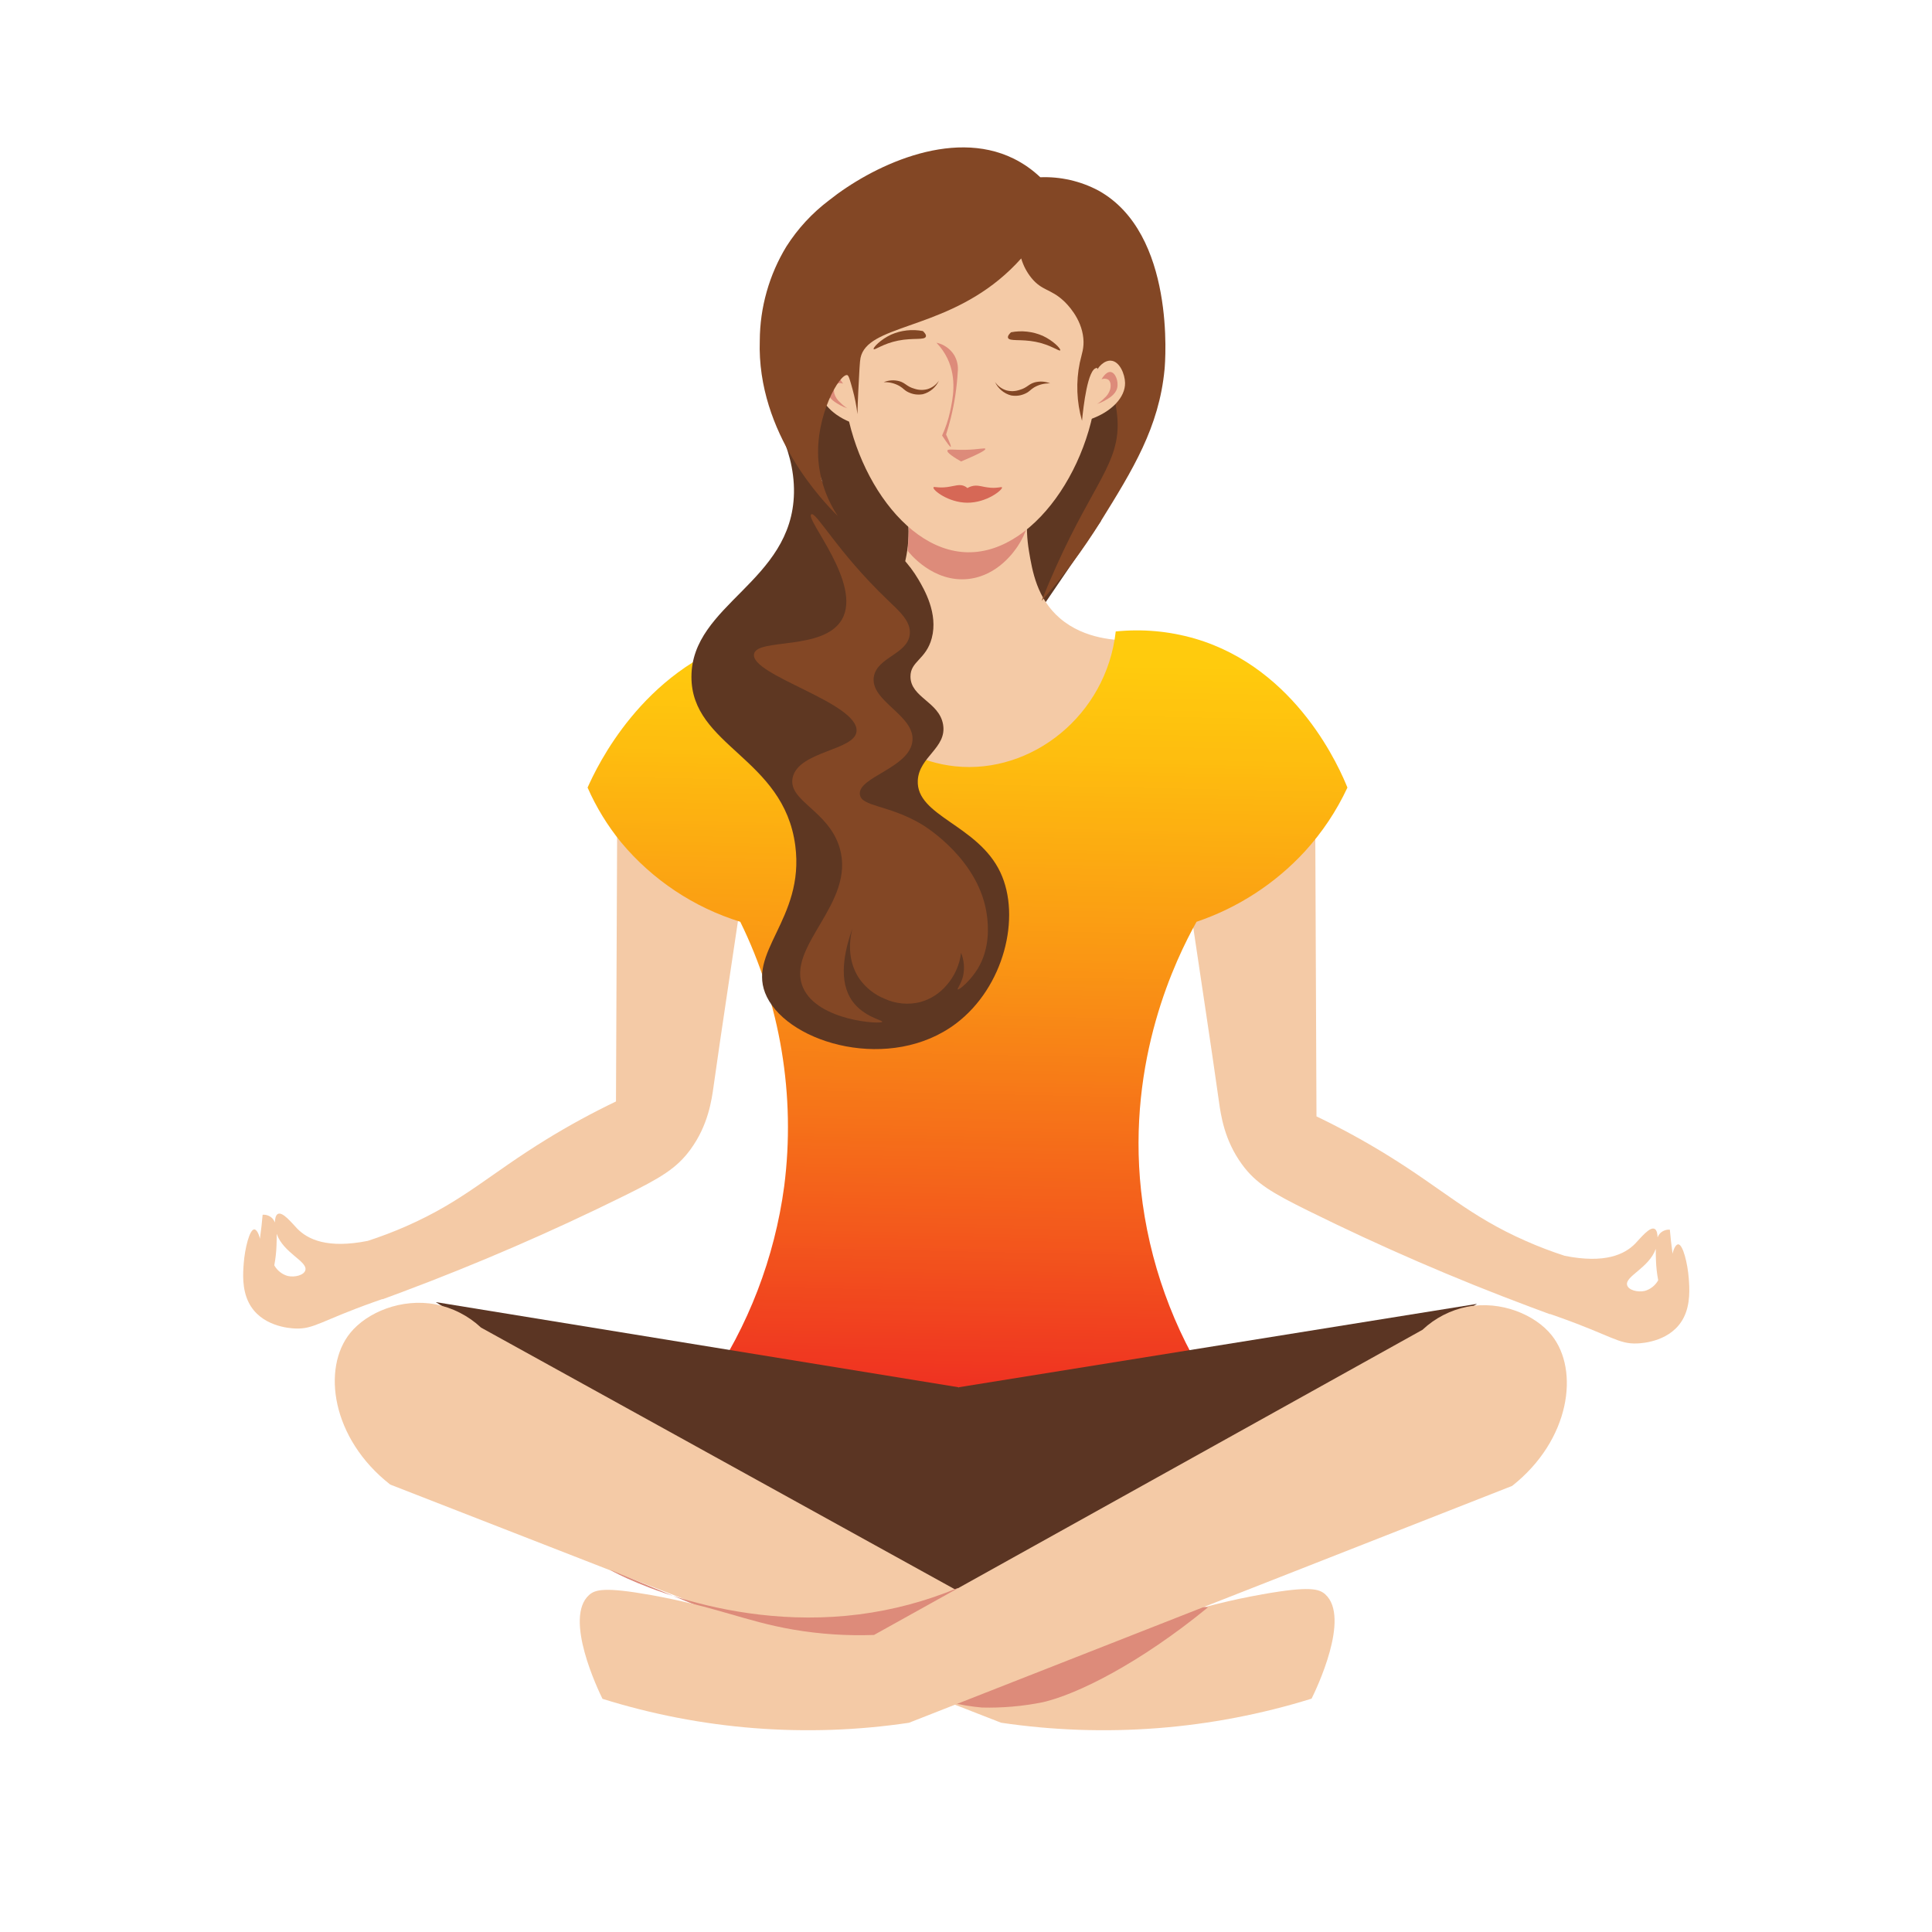
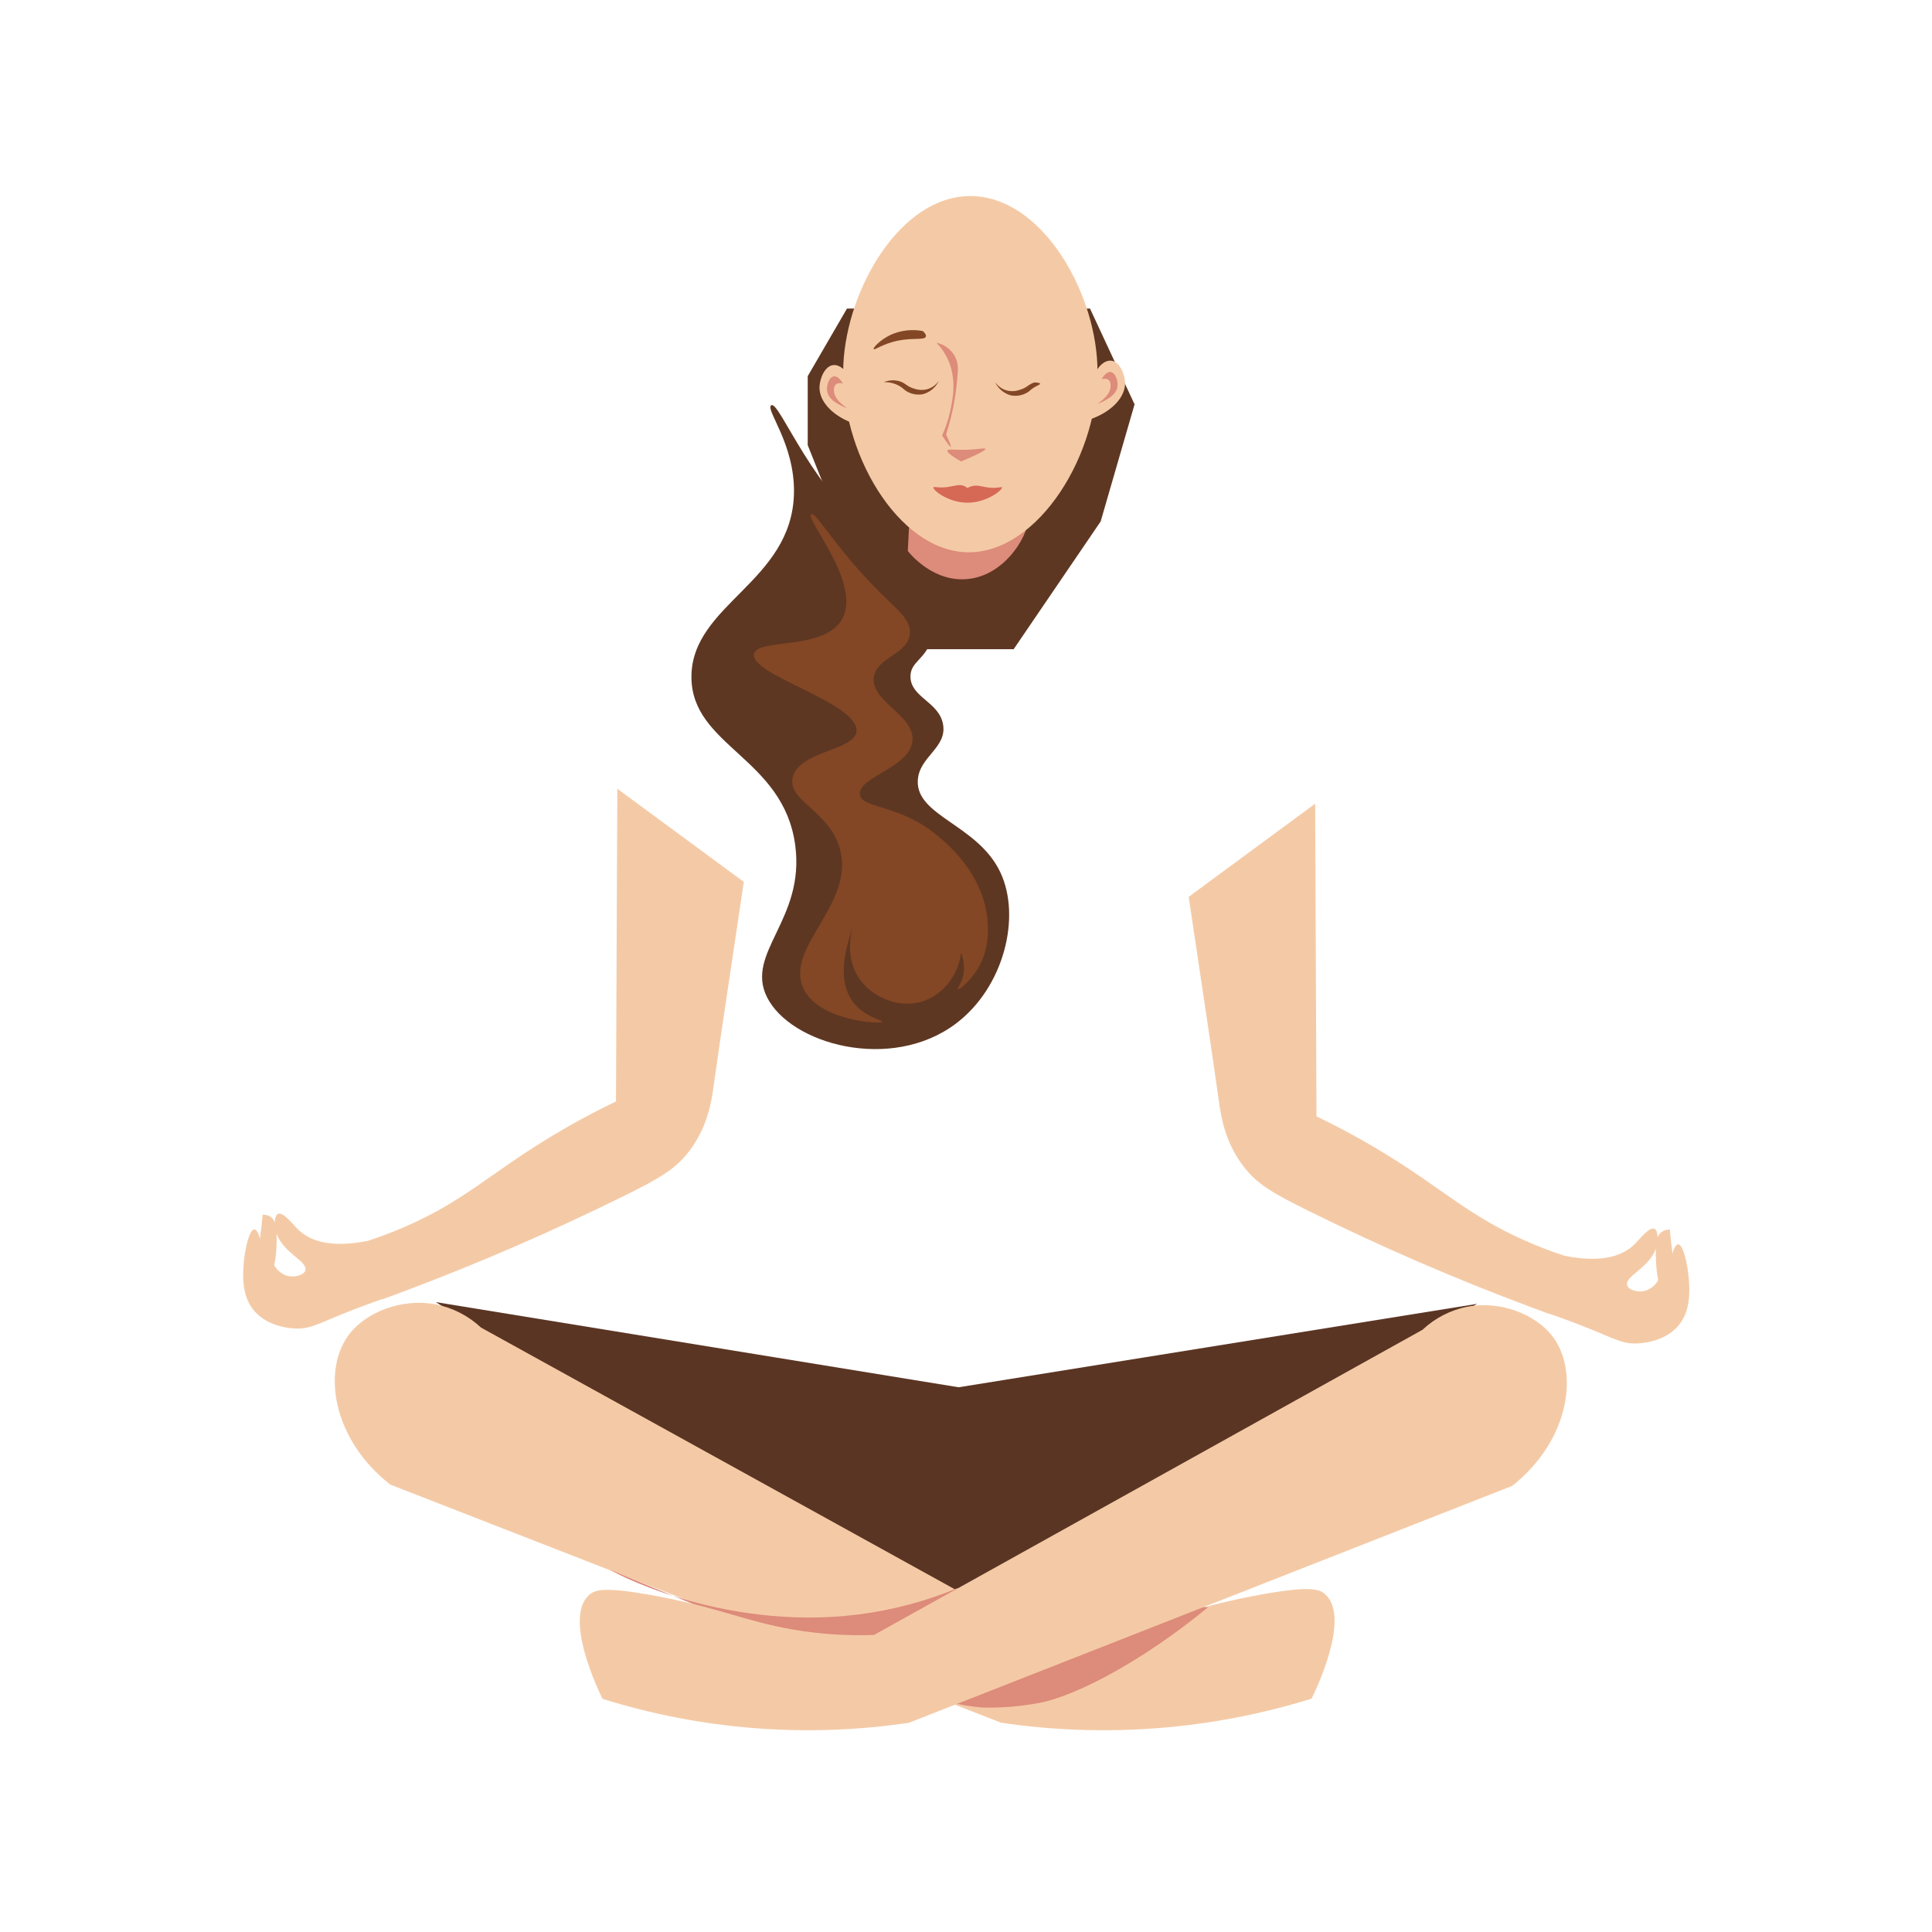
<svg xmlns="http://www.w3.org/2000/svg" width="1024" zoomAndPan="magnify" viewBox="0 0 768 768" height="1024" preserveAspectRatio="xMidYMid meet">
  <defs>
    <clipPath id="d8733eb33d">
      <path d="M 96.094 313 L 296 313 L 296 529 L 96.094 529 Z M 96.094 313 " />
    </clipPath>
    <clipPath id="f577e3f356">
      <path d="M 233 249 L 536 249 L 536 552 L 233 552 Z M 233 249 " />
    </clipPath>
    <clipPath id="b1e0f3fb2f">
      <path d="M 443.523 251.012 C 454.176 249.938 464.641 250.879 474.93 253.836 C 515.777 265.742 532.82 306.145 535.621 313.078 C 531.266 322.398 525.617 330.863 518.684 338.469 C 512.797 344.855 506.207 350.418 498.918 355.152 C 491.629 359.883 483.867 363.641 475.637 366.426 C 467.434 381.191 447.957 420.969 453.59 473.332 C 454.355 480.324 455.535 487.25 457.117 494.105 C 458.699 500.961 460.68 507.703 463.059 514.324 C 465.434 520.949 468.188 527.41 471.324 533.707 C 474.461 540.008 477.957 546.102 481.809 551.992 L 281.211 550.934 C 285.258 545.023 288.949 538.898 292.281 532.559 C 295.617 526.219 298.566 519.703 301.137 513.02 C 303.707 506.332 305.879 499.52 307.652 492.578 C 309.426 485.641 310.789 478.621 311.738 471.523 C 312.879 462.574 313.363 453.59 313.191 444.57 C 313.02 435.551 312.191 426.594 310.711 417.691 C 309.234 408.793 307.117 400.051 304.359 391.461 C 301.605 382.871 298.238 374.523 294.266 366.426 C 289.672 365.004 285.203 363.258 280.863 361.195 C 276.52 359.129 272.348 356.766 268.348 354.098 C 264.344 351.434 260.555 348.496 256.977 345.289 C 253.395 342.078 250.066 338.629 246.98 334.941 C 241.52 328.262 237.051 320.973 233.574 313.078 C 237.441 304.375 255.27 266.812 295.676 253.832 C 306.242 250.473 317.066 249.062 328.141 249.602 C 330.398 278.754 352.793 301.789 379.656 304.613 C 410.141 307.82 439.816 284.316 443.523 251.012 Z M 443.523 251.012 " />
    </clipPath>
    <linearGradient x1="184.166" gradientTransform="matrix(1.614,0,0,1.613,88.669,50.522)" y1="121.154" x2="180.225" gradientUnits="userSpaceOnUse" y2="312.686" id="4d3f480720">
      <stop style="stop-color:#ffcb0d;stop-opacity:1;" offset="0" />
      <stop style="stop-color:#ffcb0d;stop-opacity:1;" offset="0.02" />
      <stop style="stop-color:#ffcb0d;stop-opacity:1;" offset="0.031" />
      <stop style="stop-color:#ffcb0d;stop-opacity:1;" offset="0.047" />
      <stop style="stop-color:#ffcb0d;stop-opacity:1;" offset="0.055" />
      <stop style="stop-color:#ffca0d;stop-opacity:1;" offset="0.062" />
      <stop style="stop-color:#ffc90d;stop-opacity:1;" offset="0.07" />
      <stop style="stop-color:#ffc80d;stop-opacity:1;" offset="0.078" />
      <stop style="stop-color:#ffc70e;stop-opacity:1;" offset="0.086" />
      <stop style="stop-color:#ffc60e;stop-opacity:1;" offset="0.094" />
      <stop style="stop-color:#ffc50e;stop-opacity:1;" offset="0.102" />
      <stop style="stop-color:#ffc50e;stop-opacity:1;" offset="0.109" />
      <stop style="stop-color:#ffc40e;stop-opacity:1;" offset="0.117" />
      <stop style="stop-color:#fec30e;stop-opacity:1;" offset="0.125" />
      <stop style="stop-color:#fec20e;stop-opacity:1;" offset="0.133" />
      <stop style="stop-color:#fec10e;stop-opacity:1;" offset="0.141" />
      <stop style="stop-color:#fec00e;stop-opacity:1;" offset="0.148" />
      <stop style="stop-color:#febf0f;stop-opacity:1;" offset="0.156" />
      <stop style="stop-color:#febe0f;stop-opacity:1;" offset="0.164" />
      <stop style="stop-color:#febe0f;stop-opacity:1;" offset="0.172" />
      <stop style="stop-color:#febd0f;stop-opacity:1;" offset="0.18" />
      <stop style="stop-color:#febc0f;stop-opacity:1;" offset="0.184" />
      <stop style="stop-color:#febb0f;stop-opacity:1;" offset="0.188" />
      <stop style="stop-color:#febb0f;stop-opacity:1;" offset="0.191" />
      <stop style="stop-color:#feba0f;stop-opacity:1;" offset="0.195" />
      <stop style="stop-color:#feb90f;stop-opacity:1;" offset="0.199" />
      <stop style="stop-color:#feb90f;stop-opacity:1;" offset="0.203" />
      <stop style="stop-color:#feb810;stop-opacity:1;" offset="0.207" />
      <stop style="stop-color:#feb810;stop-opacity:1;" offset="0.211" />
      <stop style="stop-color:#fdb710;stop-opacity:1;" offset="0.215" />
      <stop style="stop-color:#fdb710;stop-opacity:1;" offset="0.219" />
      <stop style="stop-color:#fdb610;stop-opacity:1;" offset="0.223" />
      <stop style="stop-color:#fdb510;stop-opacity:1;" offset="0.227" />
      <stop style="stop-color:#fdb510;stop-opacity:1;" offset="0.23" />
      <stop style="stop-color:#fdb410;stop-opacity:1;" offset="0.234" />
      <stop style="stop-color:#fdb410;stop-opacity:1;" offset="0.238" />
      <stop style="stop-color:#fdb310;stop-opacity:1;" offset="0.242" />
      <stop style="stop-color:#fdb210;stop-opacity:1;" offset="0.246" />
      <stop style="stop-color:#fdb210;stop-opacity:1;" offset="0.25" />
      <stop style="stop-color:#fdb110;stop-opacity:1;" offset="0.254" />
      <stop style="stop-color:#fdb110;stop-opacity:1;" offset="0.258" />
      <stop style="stop-color:#fdb011;stop-opacity:1;" offset="0.262" />
      <stop style="stop-color:#fdb011;stop-opacity:1;" offset="0.266" />
      <stop style="stop-color:#fdaf11;stop-opacity:1;" offset="0.27" />
      <stop style="stop-color:#fdae11;stop-opacity:1;" offset="0.273" />
      <stop style="stop-color:#fcae11;stop-opacity:1;" offset="0.277" />
      <stop style="stop-color:#fcad11;stop-opacity:1;" offset="0.281" />
      <stop style="stop-color:#fcad11;stop-opacity:1;" offset="0.285" />
      <stop style="stop-color:#fcac11;stop-opacity:1;" offset="0.289" />
      <stop style="stop-color:#fcac11;stop-opacity:1;" offset="0.293" />
      <stop style="stop-color:#fcab11;stop-opacity:1;" offset="0.297" />
      <stop style="stop-color:#fcaa11;stop-opacity:1;" offset="0.301" />
      <stop style="stop-color:#fcaa11;stop-opacity:1;" offset="0.305" />
      <stop style="stop-color:#fca911;stop-opacity:1;" offset="0.309" />
      <stop style="stop-color:#fca912;stop-opacity:1;" offset="0.312" />
      <stop style="stop-color:#fca812;stop-opacity:1;" offset="0.316" />
      <stop style="stop-color:#fca712;stop-opacity:1;" offset="0.32" />
      <stop style="stop-color:#fca712;stop-opacity:1;" offset="0.324" />
      <stop style="stop-color:#fca612;stop-opacity:1;" offset="0.328" />
      <stop style="stop-color:#fca612;stop-opacity:1;" offset="0.332" />
      <stop style="stop-color:#fca512;stop-opacity:1;" offset="0.336" />
      <stop style="stop-color:#fba512;stop-opacity:1;" offset="0.34" />
      <stop style="stop-color:#fba412;stop-opacity:1;" offset="0.344" />
      <stop style="stop-color:#fba312;stop-opacity:1;" offset="0.348" />
      <stop style="stop-color:#fba312;stop-opacity:1;" offset="0.352" />
      <stop style="stop-color:#fba212;stop-opacity:1;" offset="0.355" />
      <stop style="stop-color:#fba212;stop-opacity:1;" offset="0.359" />
      <stop style="stop-color:#fba112;stop-opacity:1;" offset="0.363" />
      <stop style="stop-color:#fba113;stop-opacity:1;" offset="0.367" />
      <stop style="stop-color:#fba013;stop-opacity:1;" offset="0.371" />
      <stop style="stop-color:#fb9f13;stop-opacity:1;" offset="0.375" />
      <stop style="stop-color:#fb9f13;stop-opacity:1;" offset="0.379" />
      <stop style="stop-color:#fb9e13;stop-opacity:1;" offset="0.383" />
      <stop style="stop-color:#fb9e13;stop-opacity:1;" offset="0.387" />
      <stop style="stop-color:#fb9d13;stop-opacity:1;" offset="0.391" />
      <stop style="stop-color:#fb9c13;stop-opacity:1;" offset="0.395" />
      <stop style="stop-color:#fb9c13;stop-opacity:1;" offset="0.398" />
      <stop style="stop-color:#fa9b13;stop-opacity:1;" offset="0.402" />
      <stop style="stop-color:#fa9b13;stop-opacity:1;" offset="0.406" />
      <stop style="stop-color:#fa9a13;stop-opacity:1;" offset="0.41" />
      <stop style="stop-color:#fa9a13;stop-opacity:1;" offset="0.414" />
      <stop style="stop-color:#fa9913;stop-opacity:1;" offset="0.418" />
      <stop style="stop-color:#fa9814;stop-opacity:1;" offset="0.422" />
      <stop style="stop-color:#fa9814;stop-opacity:1;" offset="0.426" />
      <stop style="stop-color:#fa9714;stop-opacity:1;" offset="0.43" />
      <stop style="stop-color:#fa9714;stop-opacity:1;" offset="0.434" />
      <stop style="stop-color:#fa9614;stop-opacity:1;" offset="0.438" />
      <stop style="stop-color:#fa9514;stop-opacity:1;" offset="0.441" />
      <stop style="stop-color:#fa9514;stop-opacity:1;" offset="0.445" />
      <stop style="stop-color:#fa9414;stop-opacity:1;" offset="0.449" />
      <stop style="stop-color:#fa9314;stop-opacity:1;" offset="0.453" />
      <stop style="stop-color:#fa9314;stop-opacity:1;" offset="0.457" />
      <stop style="stop-color:#f99214;stop-opacity:1;" offset="0.461" />
      <stop style="stop-color:#f99114;stop-opacity:1;" offset="0.465" />
      <stop style="stop-color:#f99115;stop-opacity:1;" offset="0.469" />
      <stop style="stop-color:#f99015;stop-opacity:1;" offset="0.473" />
      <stop style="stop-color:#f98f15;stop-opacity:1;" offset="0.477" />
      <stop style="stop-color:#f98f15;stop-opacity:1;" offset="0.48" />
      <stop style="stop-color:#f98e15;stop-opacity:1;" offset="0.484" />
      <stop style="stop-color:#f98d15;stop-opacity:1;" offset="0.488" />
      <stop style="stop-color:#f98d15;stop-opacity:1;" offset="0.492" />
      <stop style="stop-color:#f98c15;stop-opacity:1;" offset="0.496" />
      <stop style="stop-color:#f98b15;stop-opacity:1;" offset="0.5" />
      <stop style="stop-color:#f98b15;stop-opacity:1;" offset="0.504" />
      <stop style="stop-color:#f98a16;stop-opacity:1;" offset="0.508" />
      <stop style="stop-color:#f88916;stop-opacity:1;" offset="0.512" />
      <stop style="stop-color:#f88816;stop-opacity:1;" offset="0.516" />
      <stop style="stop-color:#f88816;stop-opacity:1;" offset="0.52" />
      <stop style="stop-color:#f88716;stop-opacity:1;" offset="0.523" />
      <stop style="stop-color:#f88616;stop-opacity:1;" offset="0.527" />
      <stop style="stop-color:#f88616;stop-opacity:1;" offset="0.531" />
      <stop style="stop-color:#f88516;stop-opacity:1;" offset="0.535" />
      <stop style="stop-color:#f88416;stop-opacity:1;" offset="0.539" />
      <stop style="stop-color:#f88416;stop-opacity:1;" offset="0.543" />
      <stop style="stop-color:#f88316;stop-opacity:1;" offset="0.547" />
      <stop style="stop-color:#f88217;stop-opacity:1;" offset="0.551" />
      <stop style="stop-color:#f88217;stop-opacity:1;" offset="0.555" />
      <stop style="stop-color:#f88117;stop-opacity:1;" offset="0.559" />
      <stop style="stop-color:#f78017;stop-opacity:1;" offset="0.562" />
      <stop style="stop-color:#f78017;stop-opacity:1;" offset="0.566" />
      <stop style="stop-color:#f77f17;stop-opacity:1;" offset="0.57" />
      <stop style="stop-color:#f77e17;stop-opacity:1;" offset="0.574" />
      <stop style="stop-color:#f77e17;stop-opacity:1;" offset="0.578" />
      <stop style="stop-color:#f77d17;stop-opacity:1;" offset="0.582" />
      <stop style="stop-color:#f77c17;stop-opacity:1;" offset="0.586" />
      <stop style="stop-color:#f77c17;stop-opacity:1;" offset="0.59" />
      <stop style="stop-color:#f77b18;stop-opacity:1;" offset="0.594" />
      <stop style="stop-color:#f77a18;stop-opacity:1;" offset="0.598" />
      <stop style="stop-color:#f77918;stop-opacity:1;" offset="0.602" />
      <stop style="stop-color:#f77918;stop-opacity:1;" offset="0.605" />
      <stop style="stop-color:#f77818;stop-opacity:1;" offset="0.609" />
      <stop style="stop-color:#f67718;stop-opacity:1;" offset="0.613" />
      <stop style="stop-color:#f67718;stop-opacity:1;" offset="0.617" />
      <stop style="stop-color:#f67618;stop-opacity:1;" offset="0.621" />
      <stop style="stop-color:#f67518;stop-opacity:1;" offset="0.625" />
      <stop style="stop-color:#f67518;stop-opacity:1;" offset="0.629" />
      <stop style="stop-color:#f67418;stop-opacity:1;" offset="0.633" />
      <stop style="stop-color:#f67319;stop-opacity:1;" offset="0.637" />
      <stop style="stop-color:#f67319;stop-opacity:1;" offset="0.641" />
      <stop style="stop-color:#f67219;stop-opacity:1;" offset="0.645" />
      <stop style="stop-color:#f67119;stop-opacity:1;" offset="0.648" />
      <stop style="stop-color:#f67119;stop-opacity:1;" offset="0.652" />
      <stop style="stop-color:#f67019;stop-opacity:1;" offset="0.656" />
      <stop style="stop-color:#f66f19;stop-opacity:1;" offset="0.66" />
      <stop style="stop-color:#f56f19;stop-opacity:1;" offset="0.664" />
      <stop style="stop-color:#f56e19;stop-opacity:1;" offset="0.668" />
      <stop style="stop-color:#f56d19;stop-opacity:1;" offset="0.672" />
      <stop style="stop-color:#f56c19;stop-opacity:1;" offset="0.676" />
      <stop style="stop-color:#f56c1a;stop-opacity:1;" offset="0.68" />
      <stop style="stop-color:#f56b1a;stop-opacity:1;" offset="0.684" />
      <stop style="stop-color:#f56a1a;stop-opacity:1;" offset="0.688" />
      <stop style="stop-color:#f56a1a;stop-opacity:1;" offset="0.691" />
      <stop style="stop-color:#f5691a;stop-opacity:1;" offset="0.695" />
      <stop style="stop-color:#f5681a;stop-opacity:1;" offset="0.699" />
      <stop style="stop-color:#f5681a;stop-opacity:1;" offset="0.703" />
      <stop style="stop-color:#f5671a;stop-opacity:1;" offset="0.707" />
      <stop style="stop-color:#f5661a;stop-opacity:1;" offset="0.711" />
      <stop style="stop-color:#f4661a;stop-opacity:1;" offset="0.715" />
      <stop style="stop-color:#f4651a;stop-opacity:1;" offset="0.719" />
      <stop style="stop-color:#f4641b;stop-opacity:1;" offset="0.723" />
      <stop style="stop-color:#f4641b;stop-opacity:1;" offset="0.727" />
      <stop style="stop-color:#f4631b;stop-opacity:1;" offset="0.73" />
      <stop style="stop-color:#f4621b;stop-opacity:1;" offset="0.734" />
      <stop style="stop-color:#f4621b;stop-opacity:1;" offset="0.738" />
      <stop style="stop-color:#f4611b;stop-opacity:1;" offset="0.742" />
      <stop style="stop-color:#f4601b;stop-opacity:1;" offset="0.746" />
      <stop style="stop-color:#f45f1b;stop-opacity:1;" offset="0.75" />
      <stop style="stop-color:#f45f1b;stop-opacity:1;" offset="0.754" />
      <stop style="stop-color:#f45e1b;stop-opacity:1;" offset="0.758" />
      <stop style="stop-color:#f45d1b;stop-opacity:1;" offset="0.762" />
      <stop style="stop-color:#f35d1c;stop-opacity:1;" offset="0.766" />
      <stop style="stop-color:#f35c1c;stop-opacity:1;" offset="0.77" />
      <stop style="stop-color:#f35b1c;stop-opacity:1;" offset="0.773" />
      <stop style="stop-color:#f35b1c;stop-opacity:1;" offset="0.777" />
      <stop style="stop-color:#f35a1c;stop-opacity:1;" offset="0.781" />
      <stop style="stop-color:#f3591c;stop-opacity:1;" offset="0.785" />
      <stop style="stop-color:#f3591c;stop-opacity:1;" offset="0.789" />
      <stop style="stop-color:#f3581c;stop-opacity:1;" offset="0.793" />
      <stop style="stop-color:#f3571c;stop-opacity:1;" offset="0.797" />
      <stop style="stop-color:#f3561c;stop-opacity:1;" offset="0.801" />
      <stop style="stop-color:#f3561c;stop-opacity:1;" offset="0.805" />
      <stop style="stop-color:#f3551d;stop-opacity:1;" offset="0.809" />
      <stop style="stop-color:#f3541d;stop-opacity:1;" offset="0.812" />
      <stop style="stop-color:#f2531d;stop-opacity:1;" offset="0.816" />
      <stop style="stop-color:#f2531d;stop-opacity:1;" offset="0.82" />
      <stop style="stop-color:#f2521d;stop-opacity:1;" offset="0.824" />
      <stop style="stop-color:#f2511d;stop-opacity:1;" offset="0.828" />
      <stop style="stop-color:#f2501d;stop-opacity:1;" offset="0.832" />
      <stop style="stop-color:#f2501d;stop-opacity:1;" offset="0.836" />
      <stop style="stop-color:#f24f1d;stop-opacity:1;" offset="0.84" />
      <stop style="stop-color:#f24e1d;stop-opacity:1;" offset="0.844" />
      <stop style="stop-color:#f24d1e;stop-opacity:1;" offset="0.848" />
      <stop style="stop-color:#f24c1e;stop-opacity:1;" offset="0.852" />
      <stop style="stop-color:#f24c1e;stop-opacity:1;" offset="0.855" />
      <stop style="stop-color:#f24b1e;stop-opacity:1;" offset="0.859" />
      <stop style="stop-color:#f24a1e;stop-opacity:1;" offset="0.863" />
      <stop style="stop-color:#f1491e;stop-opacity:1;" offset="0.867" />
      <stop style="stop-color:#f1491e;stop-opacity:1;" offset="0.871" />
      <stop style="stop-color:#f1481e;stop-opacity:1;" offset="0.875" />
      <stop style="stop-color:#f1471e;stop-opacity:1;" offset="0.879" />
      <stop style="stop-color:#f1461e;stop-opacity:1;" offset="0.883" />
      <stop style="stop-color:#f1461f;stop-opacity:1;" offset="0.887" />
      <stop style="stop-color:#f1451f;stop-opacity:1;" offset="0.891" />
      <stop style="stop-color:#f1441f;stop-opacity:1;" offset="0.895" />
      <stop style="stop-color:#f1431f;stop-opacity:1;" offset="0.898" />
      <stop style="stop-color:#f1431f;stop-opacity:1;" offset="0.902" />
      <stop style="stop-color:#f1421f;stop-opacity:1;" offset="0.906" />
      <stop style="stop-color:#f1411f;stop-opacity:1;" offset="0.91" />
      <stop style="stop-color:#f1401f;stop-opacity:1;" offset="0.914" />
      <stop style="stop-color:#f0401f;stop-opacity:1;" offset="0.918" />
      <stop style="stop-color:#f03f1f;stop-opacity:1;" offset="0.922" />
      <stop style="stop-color:#f03e20;stop-opacity:1;" offset="0.926" />
      <stop style="stop-color:#f03d20;stop-opacity:1;" offset="0.93" />
      <stop style="stop-color:#f03d20;stop-opacity:1;" offset="0.934" />
      <stop style="stop-color:#f03c20;stop-opacity:1;" offset="0.938" />
      <stop style="stop-color:#f03b20;stop-opacity:1;" offset="0.941" />
      <stop style="stop-color:#f03a20;stop-opacity:1;" offset="0.945" />
      <stop style="stop-color:#f03920;stop-opacity:1;" offset="0.949" />
      <stop style="stop-color:#f03920;stop-opacity:1;" offset="0.953" />
      <stop style="stop-color:#f03820;stop-opacity:1;" offset="0.957" />
      <stop style="stop-color:#f03720;stop-opacity:1;" offset="0.961" />
      <stop style="stop-color:#f03621;stop-opacity:1;" offset="0.965" />
      <stop style="stop-color:#ef3621;stop-opacity:1;" offset="0.969" />
      <stop style="stop-color:#ef3521;stop-opacity:1;" offset="0.973" />
      <stop style="stop-color:#ef3421;stop-opacity:1;" offset="0.977" />
      <stop style="stop-color:#ef3321;stop-opacity:1;" offset="0.98" />
      <stop style="stop-color:#ef3321;stop-opacity:1;" offset="0.984" />
      <stop style="stop-color:#ef3221;stop-opacity:1;" offset="0.988" />
      <stop style="stop-color:#ef3121;stop-opacity:1;" offset="0.992" />
      <stop style="stop-color:#ef3021;stop-opacity:1;" offset="0.996" />
      <stop style="stop-color:#ef3021;stop-opacity:1;" offset="1" />
    </linearGradient>
  </defs>
  <g id="13cd7d69c5">
    <g clip-rule="nonzero" clip-path="url(#d8733eb33d)">
      <path style=" stroke:none;fill-rule:nonzero;fill:#f4caa6;fill-opacity:1;" d="M 245.395 313.543 L 244.863 437.848 C 235.434 442.371 226.258 447.367 217.344 452.836 C 194.207 467.043 184.379 477.352 161.59 487.395 C 156.555 489.613 151.418 491.57 146.18 493.27 C 130.156 496.465 122.34 492.684 118.164 488.41 C 116.125 486.32 112.285 481.387 110.363 482.613 C 109.52 483.152 109.305 484.711 109.273 485.965 C 109.023 485.301 108.648 484.711 108.152 484.203 C 107.648 483.73 107.066 483.379 106.414 483.148 C 105.762 482.918 105.09 482.828 104.398 482.879 C 104.309 483.914 104.168 485.477 103.957 487.375 C 103.738 489.336 103.52 491.004 103.32 492.438 C 102.91 490.422 101.969 488.711 101.086 488.695 C 99.203 488.668 97.328 496.332 96.887 502.184 C 96.602 505.98 96.125 512.328 98.875 517.789 C 103.609 527.184 114.898 528.012 117.43 528.105 C 124.859 528.379 127.363 525.141 148.793 517.523 C 150.012 517.094 151.117 516.707 152.082 516.375 L 152.105 516.469 C 153.824 515.836 156.574 514.816 159.949 513.559 C 189.957 502.324 219.32 489.605 248.039 475.402 C 262.664 468.184 268.969 464.473 274.504 456.891 C 281.523 447.27 282.891 437.32 283.68 431.676 C 286.742 409.781 290.895 382.914 295.676 350.566 Z M 121.406 504.832 C 120.953 506.906 117.152 507.875 114.336 507.211 C 113.207 506.883 112.184 506.352 111.266 505.621 C 110.348 504.887 109.605 504.008 109.035 502.98 C 109.535 500.355 109.828 497.711 109.918 495.043 C 109.977 493.398 110.02 491.879 109.988 490.492 C 112.684 498.078 122.168 501.328 121.406 504.832 Z M 121.406 504.832 " />
    </g>
    <path style=" stroke:none;fill-rule:nonzero;fill:#5e3722;fill-opacity:1;" d="M 321.082 176.957 L 353.547 258.066 L 402.945 258.066 L 437.527 207.285 L 451.008 160.738 L 433.293 122.652 L 336.691 122.652 L 321.082 149.527 Z M 321.082 176.957 " />
-     <path style=" stroke:none;fill-rule:nonzero;fill:#f4caa6;fill-opacity:1;" d="M 449.242 254.609 C 444.168 254.516 431.254 254.273 421.363 245.793 C 412.191 237.926 410.363 227.035 409.016 218.992 C 408.223 214.156 408.004 209.297 408.363 204.41 C 408.719 199.523 409.645 194.746 411.133 190.074 C 409.035 188.949 406.871 187.957 404.648 187.105 C 402.422 186.25 400.156 185.539 397.84 184.973 C 395.527 184.406 393.184 183.988 390.816 183.719 C 388.449 183.449 386.078 183.328 383.695 183.359 C 381.312 183.391 378.941 183.57 376.582 183.902 C 374.223 184.234 371.895 184.711 369.594 185.34 C 367.297 185.965 365.047 186.73 362.844 187.645 C 360.641 188.555 358.508 189.602 356.438 190.781 C 357.535 193.102 358.441 195.492 359.164 197.953 C 359.883 200.418 360.41 202.918 360.738 205.465 C 361.066 208.008 361.199 210.562 361.129 213.125 C 361.059 215.691 360.789 218.234 360.32 220.754 C 359.383 225.605 357.055 237.625 346.207 246.145 C 332.793 256.68 316.715 253.723 314.094 253.199 L 303.16 262.242 C 327.602 267.957 344.711 290.215 345.863 315.898 C 345.957 319.184 345.734 322.445 345.191 325.684 C 344.648 328.926 343.797 332.082 342.637 335.156 C 341.477 338.23 340.031 341.164 338.297 343.953 C 336.562 346.746 334.578 349.344 332.336 351.746 C 350.367 348.867 367.457 343.172 383.609 334.656 C 431.957 309.133 452.664 267.543 458.77 253.902 C 455.613 254.434 452.438 254.668 449.242 254.609 Z M 449.242 254.609 " />
    <path style=" stroke:none;fill-rule:nonzero;fill:#f4caa6;fill-opacity:1;" d="M 472.516 356.508 C 477.297 388.855 481.449 415.719 484.512 437.613 C 485.301 443.258 486.668 453.207 493.688 462.828 C 499.219 470.414 505.527 474.121 520.148 481.344 C 548.871 495.547 578.234 508.266 608.242 519.496 C 611.613 520.758 614.367 521.773 616.082 522.406 L 616.109 522.316 C 617.07 522.645 618.18 523.031 619.398 523.465 C 640.828 531.082 643.332 534.316 650.762 534.043 C 653.293 533.949 664.582 533.121 669.316 523.73 C 672.066 518.27 671.59 511.922 671.305 508.125 C 670.863 502.273 668.988 494.609 667.105 494.637 C 666.223 494.648 665.281 496.359 664.871 498.379 C 664.672 496.945 664.453 495.273 664.234 493.312 C 664.023 491.418 663.879 489.852 663.793 488.816 C 663.102 488.766 662.43 488.855 661.777 489.086 C 661.125 489.316 660.543 489.668 660.039 490.141 C 659.539 490.652 659.168 491.238 658.914 491.906 C 658.887 490.648 658.672 489.094 657.828 488.555 C 655.906 487.324 652.066 492.262 650.023 494.348 C 645.852 498.621 638.031 502.402 622.012 499.207 C 616.773 497.512 611.637 495.555 606.602 493.332 C 583.812 483.289 573.98 472.98 550.848 458.773 C 541.934 453.305 532.758 448.309 523.324 443.785 L 522.797 319.48 Z M 658.203 496.434 C 658.168 497.816 658.215 499.336 658.27 500.984 C 658.363 503.652 658.656 506.297 659.156 508.918 C 658.586 509.945 657.844 510.828 656.922 511.559 C 656.004 512.293 654.98 512.824 653.852 513.148 C 651.039 513.812 647.238 512.848 646.785 510.77 C 646.023 507.27 655.508 504.02 658.203 496.434 Z M 658.203 496.434 " />
    <g clip-rule="nonzero" clip-path="url(#f577e3f356)">
      <g clip-rule="nonzero" clip-path="url(#b1e0f3fb2f)">
-         <path style=" stroke:none;fill-rule:nonzero;fill:url(#4d3f480720);" d="M 233.574 249.062 L 233.574 551.992 L 535.621 551.992 L 535.621 249.062 Z M 233.574 249.062 " />
-       </g>
+         </g>
    </g>
    <path style=" stroke:none;fill-rule:nonzero;fill:#5b3523;fill-opacity:1;" d="M 381.066 551.461 L 173.234 517.609 L 376.129 646.676 L 587.137 518.312 Z M 381.066 551.461 " />
    <path style=" stroke:none;fill-rule:nonzero;fill:#f4caa6;fill-opacity:1;" d="M 397.965 684.812 L 155.117 590.133 C 131.75 571.859 127.852 543.875 139.238 529.848 C 145.895 521.652 159.617 515.945 173.16 518.5 C 176.539 519.164 179.758 520.281 182.824 521.848 C 185.891 523.414 188.684 525.371 191.199 527.723 L 412.039 649.707 C 422.934 650.102 433.762 649.395 444.512 647.578 C 464.062 644.246 475.109 638.504 501.887 633.75 C 520.555 630.434 524.379 631.59 526.785 633.75 C 537.055 642.961 523.055 671.844 521.375 675.238 C 511.43 678.328 501.344 680.852 491.117 682.812 C 480.895 684.773 470.59 686.156 460.207 686.961 C 449.824 687.766 439.434 687.988 429.027 687.629 C 418.621 687.27 408.266 686.332 397.965 684.812 Z M 397.965 684.812 " />
    <path style=" stroke:none;fill-rule:nonzero;fill:#dd8b7a;fill-opacity:1;" d="M 361.398 208.43 L 360.867 219.012 C 361.273 219.551 370.902 231.875 385.215 230.117 C 396.742 228.703 403.188 219.152 404.535 217.16 C 406.293 214.543 407.617 211.723 408.504 208.695 Z M 361.398 208.43 " />
    <path style=" stroke:none;fill-rule:nonzero;fill:#f4caa6;fill-opacity:1;" d="M 436.211 144.938 C 437.629 179.75 412.879 219.957 384.684 219.539 C 356.785 219.125 333.652 179.039 335.242 144.938 C 336.645 114.805 357.875 77.945 385.727 77.938 C 413.535 77.93 434.977 114.668 436.211 144.938 Z M 436.211 144.938 " />
    <path style=" stroke:none;fill-rule:nonzero;fill:#5e3722;fill-opacity:1;" d="M 306.613 161.09 C 303.957 162.617 316 176.328 315.613 196 C 314.918 231.379 274.938 240.125 274.859 268.996 C 274.781 296.707 311.57 301.086 316.141 336.176 C 319.977 365.617 296.18 378.711 304.852 396.301 C 314.125 415.113 354.242 426.312 380.012 406.879 C 399.113 392.473 406.02 364.477 397.652 346.754 C 388.711 327.812 364.141 324.469 364.836 310.258 C 365.301 300.785 376.449 297.359 374.895 288.039 C 373.379 278.973 362.004 277.305 361.926 268.996 C 361.867 262.824 368.141 262.203 370.395 253.656 C 372.977 243.867 367.457 234.414 365.102 230.383 C 363.227 227.199 361.012 224.266 358.465 221.59 C 355.918 218.91 353.102 216.551 350.016 214.516 C 323.664 197.156 309.895 159.203 306.613 161.09 Z M 306.613 161.09 " />
    <path style=" stroke:none;fill-rule:nonzero;fill:#834725;fill-opacity:1;" d="M 322.492 204.465 C 319.883 206.258 342.824 232.09 334.668 246.25 C 327.457 258.773 300.836 253.566 299.734 260.004 C 298.285 268.465 341.363 279.352 340.488 290.684 C 339.895 298.379 317.262 298.535 315.082 309.199 C 313.195 318.438 329.402 322.184 333.785 337.059 C 340.309 359.199 311.887 376.332 319.316 392.773 C 325.234 405.859 350.312 407.266 350.723 406.176 C 350.953 405.559 343.387 404.23 338.902 398.062 C 333.082 390.059 335.578 378.215 338.902 368.969 C 338.469 370.461 335.664 380.668 341.812 389.336 C 343.055 391.043 344.512 392.551 346.172 393.852 C 347.836 395.156 349.648 396.207 351.605 397.004 C 353.84 398.035 356.184 398.66 358.637 398.887 C 361.09 399.113 363.508 398.93 365.895 398.328 C 367.902 397.758 369.789 396.91 371.547 395.785 C 373.305 394.66 374.859 393.305 376.215 391.715 C 377.824 389.902 379.121 387.891 380.113 385.68 C 381.109 383.469 381.75 381.164 382.039 378.758 C 382.633 380.227 383 381.746 383.137 383.324 C 383.27 384.902 383.168 386.465 382.832 388.016 C 382.07 391.121 380.395 393.051 380.715 393.305 C 381.199 393.684 385.762 389.859 388.656 385.105 C 393.766 376.703 392.758 367.441 392.359 364.211 C 389.637 342.004 367.992 328.648 366.426 327.711 C 353.242 319.836 342.453 320.777 341.812 315.812 C 340.918 308.855 361.828 305.242 362.719 294.387 C 363.559 284.18 345.77 278.73 347.371 268.996 C 348.656 261.176 360.914 260.062 361.66 252.07 C 362.141 246.922 357.508 242.965 352.664 238.316 C 332.688 219.164 324.379 203.168 322.492 204.465 Z M 322.492 204.465 " />
    <path style=" stroke:none;fill-rule:nonzero;fill:#f4caa6;fill-opacity:1;" d="M 337.934 150.754 L 339.523 168.387 C 331.133 165.457 325.645 159.691 325.762 153.926 C 325.828 150.535 327.871 145.332 331.406 145.113 C 333.871 144.957 336.535 147.258 337.934 150.754 Z M 337.934 150.754 " />
    <path style=" stroke:none;fill-rule:nonzero;fill:#dd8b7a;fill-opacity:1;" d="M 335.109 152.516 C 334.684 152.34 334.238 152.262 333.773 152.285 C 333.309 152.309 332.875 152.43 332.465 152.648 C 331.02 153.648 331.59 156.133 331.672 156.484 C 332.109 157.91 332.902 159.102 334.051 160.055 C 334.891 160.914 335.816 161.66 336.832 162.301 C 335.863 162 334.938 161.602 334.051 161.113 C 332.242 160.109 329.543 158.613 328.891 155.957 C 328.262 153.371 329.59 149.809 331.539 149.609 C 333.387 149.414 335.012 152.332 335.109 152.516 Z M 335.109 152.516 " />
-     <path style=" stroke:none;fill-rule:nonzero;fill:#834725;fill-opacity:1;" d="M 405.945 102.727 C 403.223 105.777 400.281 108.598 397.125 111.191 C 372.754 131.191 344.848 129.34 342.078 142.223 C 341.781 143.605 341.586 147.496 341.195 155.27 C 341 159.18 340.898 162.41 340.844 164.617 C 340.445 161.277 339.797 157.984 338.902 154.742 C 337.887 151.066 337.379 149.227 336.785 149.102 C 333.836 148.469 324.012 165.145 325.316 182.953 C 325.645 186.926 326.465 190.793 327.777 194.555 C 329.094 198.32 330.859 201.855 333.078 205.168 C 328.004 200.184 300.742 172.539 302.027 135.348 C 302.062 128.75 302.977 122.281 304.773 115.938 C 306.57 109.59 309.184 103.602 312.613 97.965 C 317.164 90.844 322.809 84.73 329.551 79.629 C 346.035 66.473 377.914 50.719 402.945 63.055 C 406.848 64.992 410.375 67.461 413.531 70.461 C 417.551 70.305 421.52 70.676 425.438 71.574 C 429.359 72.469 433.094 73.863 436.645 75.75 C 467.383 92.758 463.215 143.816 462.93 146.809 C 460.75 169.859 450.297 186.703 437.527 207.285 C 430.59 218.461 422.766 228.984 414.062 238.848 C 415.227 235.914 417.215 231.031 419.883 225.094 C 434.77 191.969 445.164 183.895 444.23 166.906 C 443.652 156.395 438.945 146.074 435.938 146.277 C 432.391 146.52 430.684 161.457 430.117 167.262 C 429.039 163.504 428.426 159.672 428.277 155.766 C 428.129 151.859 428.445 147.992 429.234 144.164 C 430.02 140.625 431.016 138.367 430.645 134.465 C 429.875 126.375 423.996 120.703 422.883 119.656 C 417.68 114.77 414.242 115.684 410.004 110.484 C 408.137 108.168 406.785 105.582 405.945 102.727 Z M 405.945 102.727 " />
    <path style=" stroke:none;fill-rule:nonzero;fill:#f4caa6;fill-opacity:1;" d="M 435.055 149.012 L 433.469 166.645 C 441.855 163.715 447.344 157.949 447.23 152.184 C 447.16 148.793 445.117 143.59 441.582 143.371 C 439.117 143.215 436.457 145.516 435.055 149.012 Z M 435.055 149.012 " />
    <path style=" stroke:none;fill-rule:nonzero;fill:#dd8b7a;fill-opacity:1;" d="M 437.879 150.773 C 438.309 150.598 438.754 150.52 439.215 150.543 C 439.68 150.566 440.117 150.688 440.523 150.906 C 441.969 151.906 441.398 154.391 441.32 154.742 C 440.879 156.168 440.086 157.359 438.938 158.312 C 438.098 159.172 437.172 159.918 436.16 160.559 C 437.125 160.258 438.051 159.859 438.938 159.371 C 440.75 158.367 443.449 156.871 444.098 154.215 C 444.73 151.629 443.398 148.066 441.453 147.867 C 439.602 147.672 437.98 150.59 437.879 150.773 Z M 437.879 150.773 " />
-     <path style=" stroke:none;fill-rule:nonzero;fill:#834725;fill-opacity:1;" d="M 395.52 151.805 C 396.652 153.469 398.184 154.602 400.109 155.195 C 401.859 155.637 403.586 155.57 405.297 154.992 C 408.336 154.141 408.793 152.715 411.281 152.004 C 413.387 151.461 415.449 151.594 417.469 152.402 C 415.188 152.324 413.059 152.855 411.082 153.996 C 409.547 154.926 409.324 155.621 407.691 156.391 C 405.848 157.281 403.918 157.547 401.906 157.188 C 400.492 156.812 399.227 156.152 398.105 155.211 C 396.988 154.27 396.125 153.133 395.52 151.805 Z M 395.52 151.805 " />
-     <path style=" stroke:none;fill-rule:nonzero;fill:#834725;fill-opacity:1;" d="M 400.707 134.277 C 401.191 135.797 405.73 134.699 411.684 135.875 C 417.773 137.078 421.109 139.82 421.461 139.266 C 421.816 138.695 418.641 135.391 414.477 133.48 C 412.5 132.621 410.438 132.07 408.297 131.836 C 406.152 131.598 404.023 131.68 401.902 132.086 C 401.32 132.629 400.473 133.547 400.707 134.277 Z M 400.707 134.277 " />
+     <path style=" stroke:none;fill-rule:nonzero;fill:#834725;fill-opacity:1;" d="M 395.52 151.805 C 396.652 153.469 398.184 154.602 400.109 155.195 C 401.859 155.637 403.586 155.57 405.297 154.992 C 408.336 154.141 408.793 152.715 411.281 152.004 C 415.188 152.324 413.059 152.855 411.082 153.996 C 409.547 154.926 409.324 155.621 407.691 156.391 C 405.848 157.281 403.918 157.547 401.906 157.188 C 400.492 156.812 399.227 156.152 398.105 155.211 C 396.988 154.27 396.125 153.133 395.52 151.805 Z M 395.52 151.805 " />
    <path style=" stroke:none;fill-rule:nonzero;fill:#834725;fill-opacity:1;" d="M 373.238 151.316 C 372.105 152.984 370.574 154.113 368.648 154.707 C 366.898 155.152 365.172 155.086 363.461 154.508 C 360.422 153.656 359.965 152.23 357.473 151.516 C 355.367 150.973 353.305 151.105 351.289 151.918 C 353.57 151.84 355.699 152.371 357.672 153.512 C 359.211 154.441 359.434 155.133 361.066 155.906 C 362.91 156.793 364.836 157.059 366.852 156.703 C 368.266 156.328 369.531 155.668 370.648 154.727 C 371.766 153.785 372.629 152.648 373.238 151.316 Z M 373.238 151.316 " />
    <path style=" stroke:none;fill-rule:nonzero;fill:#834725;fill-opacity:1;" d="M 368.051 133.793 C 367.562 135.309 363.027 134.211 357.074 135.387 C 350.984 136.59 347.648 139.336 347.297 138.777 C 346.938 138.211 350.113 134.906 354.281 132.996 C 356.258 132.137 358.32 131.586 360.461 131.348 C 362.605 131.109 364.734 131.195 366.852 131.598 C 367.434 132.141 368.285 133.059 368.051 133.793 Z M 368.051 133.793 " />
    <path style=" stroke:none;fill-rule:nonzero;fill:#dd8b7a;fill-opacity:1;" d="M 376.613 179.074 C 376.875 178.363 379.113 178.902 383.758 178.809 C 388.977 178.703 391.539 177.914 391.699 178.414 C 391.832 178.828 390.254 179.992 382.039 183.438 C 377.234 180.684 376.43 179.574 376.613 179.074 Z M 376.613 179.074 " />
    <path style=" stroke:none;fill-rule:nonzero;fill:#d66856;fill-opacity:1;" d="M 371.059 193.754 C 371.23 193.25 372.809 194.098 376.484 193.621 C 379.531 193.223 381.562 192.238 383.629 193.355 C 383.965 193.539 384.273 193.758 384.555 194.016 C 385.016 193.742 385.5 193.523 386.008 193.355 C 388.641 192.5 390.391 193.645 393.816 193.887 C 396.883 194.098 398.172 193.371 398.316 193.754 C 398.648 194.637 392.273 199.918 384.422 199.836 C 376.906 199.754 370.695 194.785 371.059 193.754 Z M 371.059 193.754 " />
    <path style=" stroke:none;fill-rule:nonzero;fill:#dd8b7a;fill-opacity:1;" d="M 372.246 136.227 C 374.062 138.105 375.531 140.223 376.656 142.574 C 380.48 150.609 378.715 158.785 377.672 163.602 C 376.957 166.891 375.898 170.062 374.496 173.125 C 376.555 176.25 377.703 177.75 377.938 177.621 C 378.16 177.492 377.543 175.863 376.086 172.727 C 376.746 170.68 377.371 168.52 377.938 166.246 C 379.441 160.207 380.367 154.078 380.715 147.867 C 380.852 146.703 380.801 145.547 380.559 144.398 C 380.316 143.254 379.898 142.176 379.305 141.164 C 378.512 139.898 377.504 138.836 376.277 137.98 C 375.055 137.121 373.711 136.539 372.246 136.227 Z M 372.246 136.227 " />
    <path style=" stroke:none;fill-rule:nonzero;fill:#dd8b7a;fill-opacity:1;" d="M 377.539 676.648 C 381.723 677.672 385.957 678.379 390.242 678.766 C 398.438 678.98 406.555 678.273 414.59 676.648 C 428.168 673.523 452.922 661.281 480.223 638.918 L 380.508 631.344 C 367.98 636.531 354.996 639.996 341.547 641.738 C 285.512 648.891 240.285 623.078 242.746 624.105 C 312.23 653.105 364.125 673.266 377.539 676.648 Z M 377.539 676.648 " />
    <path style=" stroke:none;fill-rule:nonzero;fill:#f4caa6;fill-opacity:1;" d="M 361.332 684.828 L 601.09 590.676 C 624.156 572.504 628.004 544.676 616.766 530.727 C 610.195 522.574 596.648 516.902 583.277 519.441 C 579.938 520.105 576.754 521.215 573.727 522.773 C 570.699 524.332 567.945 526.277 565.465 528.609 L 347.441 649.918 C 336.68 650.312 325.992 649.605 315.379 647.801 C 296.078 644.484 285.172 638.777 258.734 634.051 C 240.305 630.754 236.527 631.902 234.152 634.051 C 224.012 643.211 237.836 671.93 239.496 675.309 C 249.309 678.379 259.262 680.891 269.355 682.84 C 279.453 684.789 289.625 686.164 299.875 686.965 C 310.125 687.766 320.387 687.988 330.664 687.633 C 340.941 687.273 351.164 686.34 361.332 684.828 Z M 361.332 684.828 " />
  </g>
</svg>